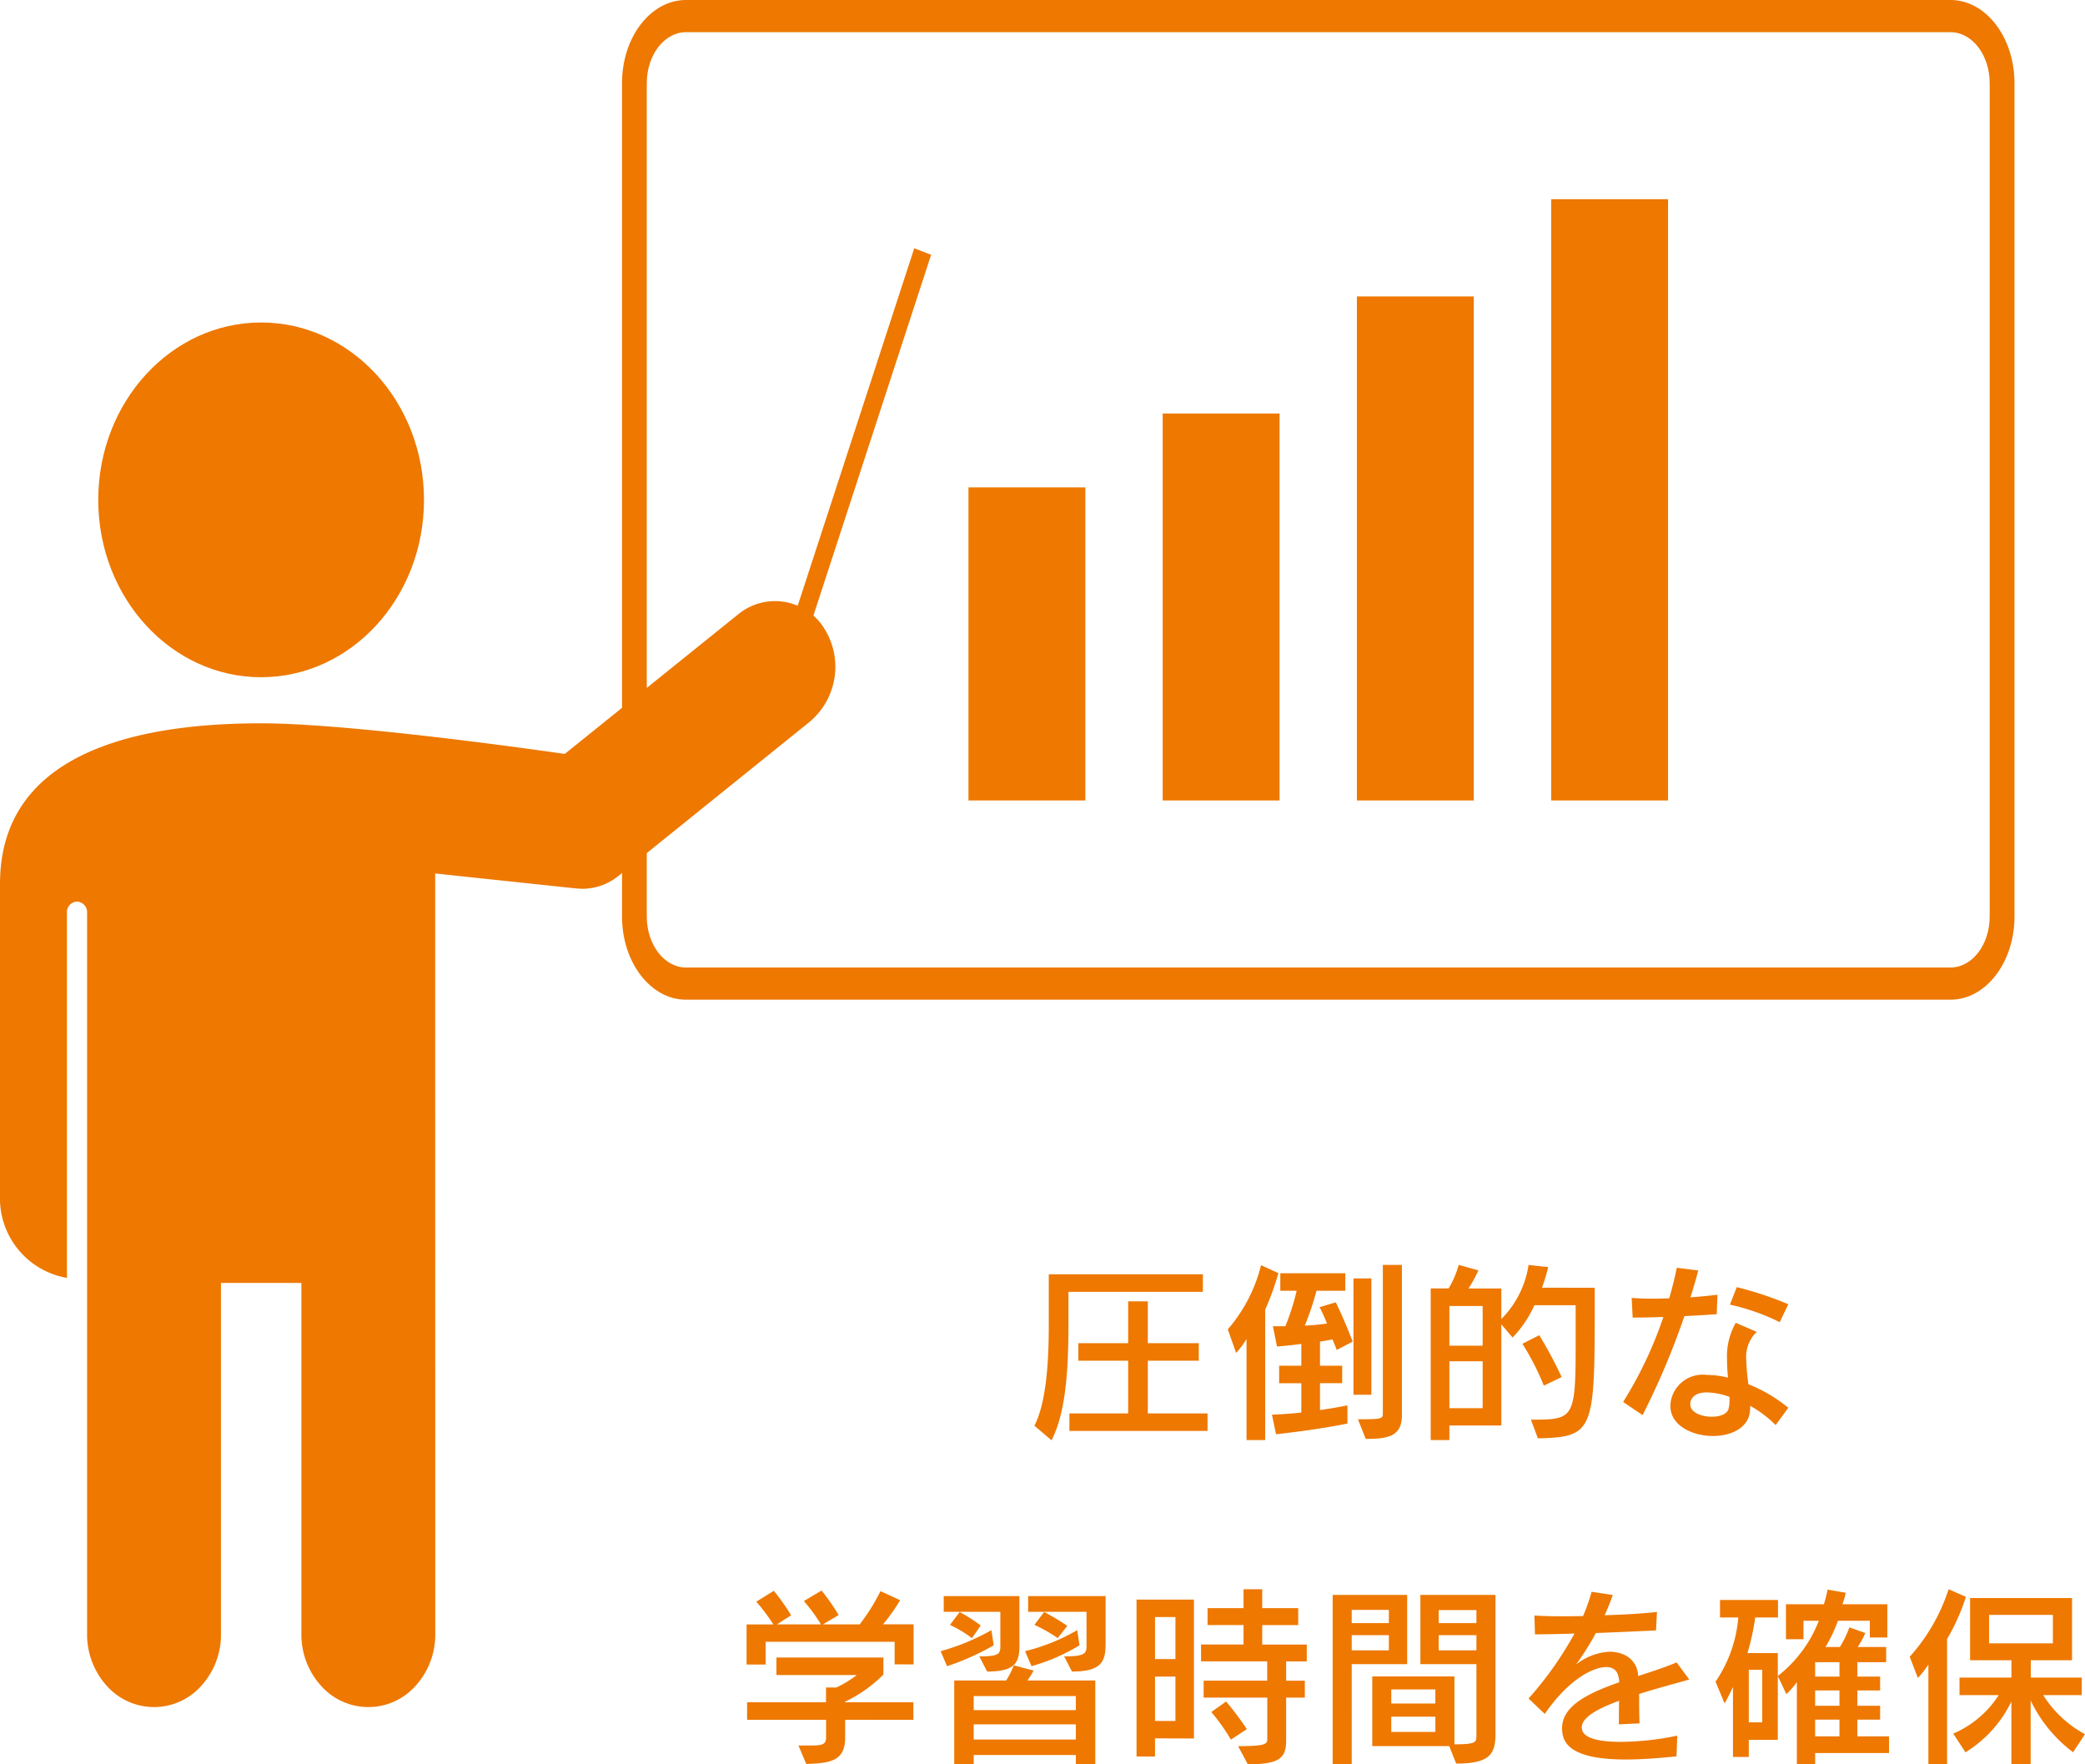
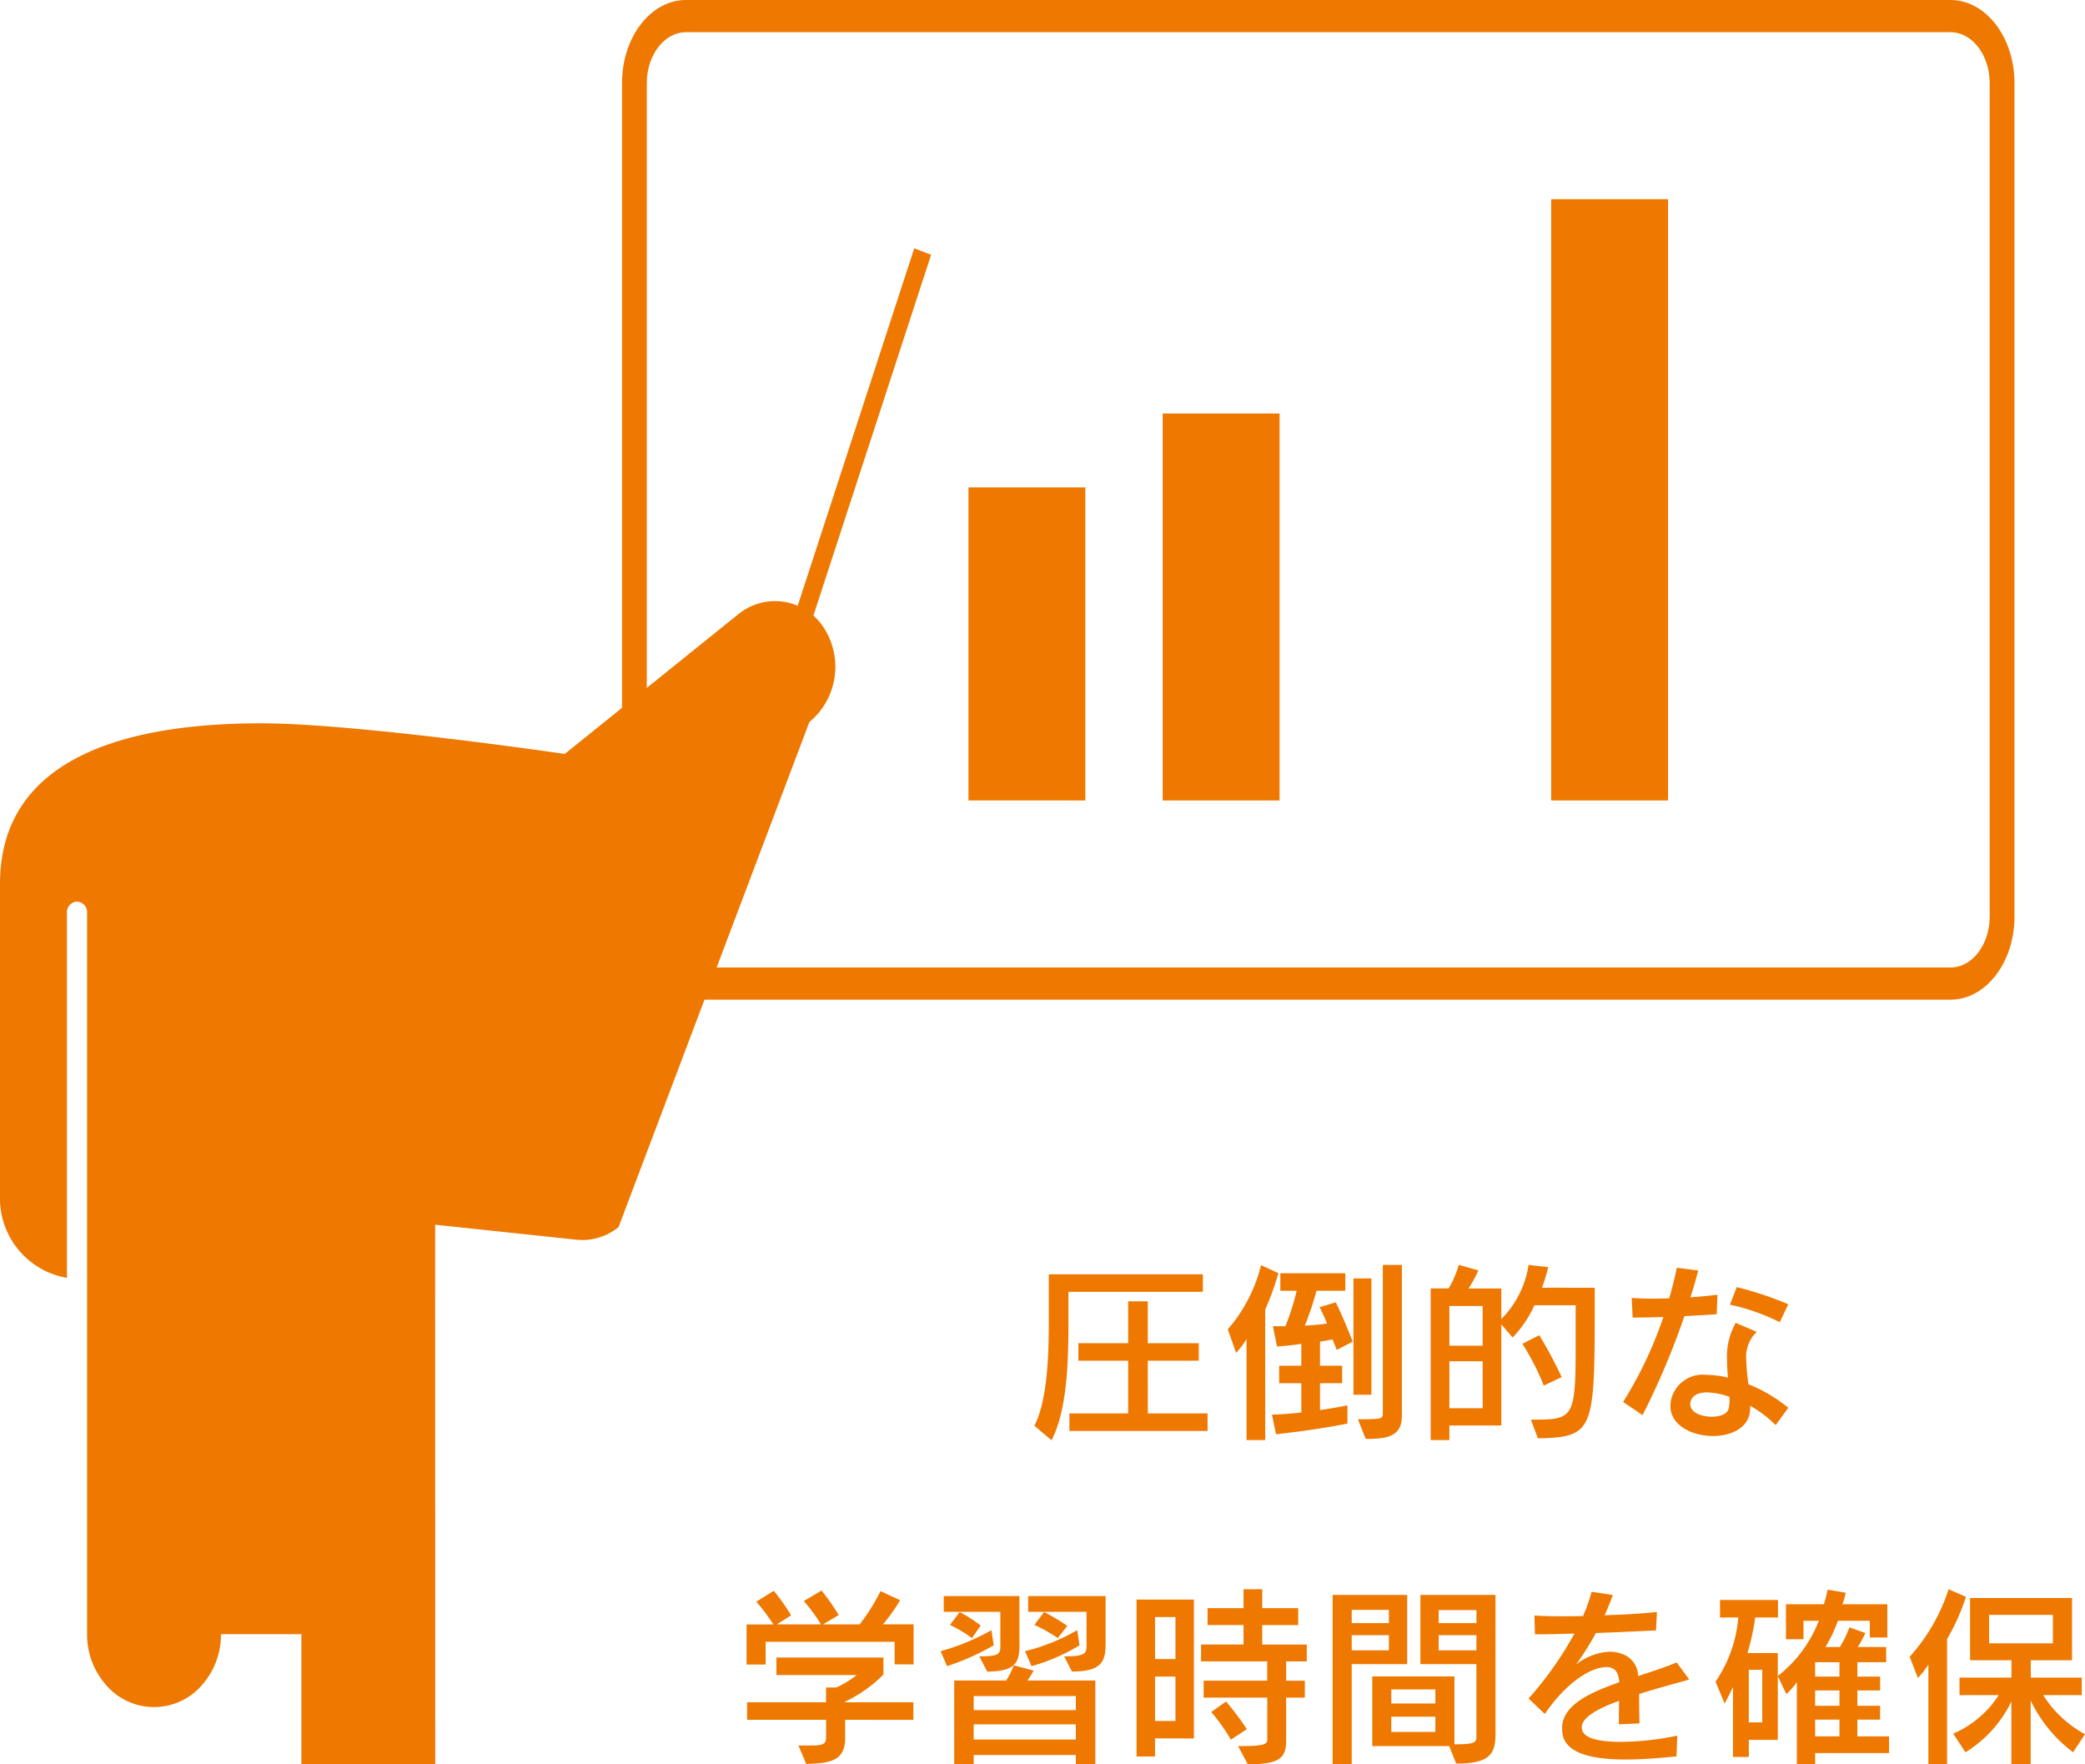
<svg xmlns="http://www.w3.org/2000/svg" width="160.75" height="136.022" viewBox="0 0 160.75 136.022">
  <g id="グループ_8259" data-name="グループ 8259" transform="translate(-378.892 -7087)">
    <g id="グループ_7849" data-name="グループ 7849" transform="translate(378.892 7059.844)">
      <rect id="長方形_10953" data-name="長方形 10953" width="9.011" height="24.135" transform="translate(74.667 64.731)" fill="#ee7800" />
      <rect id="長方形_10954" data-name="長方形 10954" width="9.011" height="29.832" transform="translate(89.642 59.035)" fill="#ee7800" />
-       <rect id="長方形_10955" data-name="長方形 10955" width="9.011" height="38.857" transform="translate(104.616 50.01)" fill="#ee7800" />
      <rect id="長方形_10956" data-name="長方形 10956" width="9.011" height="46.354" transform="translate(119.593 42.513)" fill="#ee7800" />
      <g id="グループ_7845" data-name="グループ 7845" transform="translate(0 0)">
        <g id="グループ_7848" data-name="グループ 7848">
          <path id="パス_5113" data-name="パス 5113" d="M122.478,77.071h-97.5c-2.719,0-4.93-2.873-4.93-6.407V6.407C20.044,2.873,22.255,0,24.974,0h97.5c2.716,0,4.93,2.873,4.93,6.407V70.664c0,3.534-2.214,6.407-4.93,6.407M24.974,2.482c-1.664,0-3.018,1.76-3.018,3.925V70.664c0,2.165,1.353,3.925,3.018,3.925h97.5c1.664,0,3.018-1.76,3.018-3.925V6.407c0-2.165-1.353-3.925-3.018-3.925Z" transform="translate(27.91 27.156)" fill="#ee7800" />
          <path id="パス_5114" data-name="パス 5114" d="M23.419,47.535l-1.294-.5,9.829-30.147,1.3.5Z" transform="translate(38.533 29.411)" fill="#ee7800" />
-           <path id="パス_5115" data-name="パス 5115" d="M63.689,29.159a4.472,4.472,0,0,0-6.747-1.352l-13.4,10.786s-16.11-2.361-23.414-2.361C8.888,36.233,0,39.317,0,48.617V72.648a6.221,6.221,0,0,0,5.16,6.339V50.824a.814.814,0,0,1,.776-.847.814.814,0,0,1,.779.847v55.631a5.868,5.868,0,0,0,1.511,3.973,4.87,4.87,0,0,0,7.3,0,5.868,5.868,0,0,0,1.511-3.973V79.376h6.2v27.079a5.868,5.868,0,0,0,1.511,3.973,4.87,4.87,0,0,0,7.3,0,5.868,5.868,0,0,0,1.511-3.973l-.008-58.647,10.89,1.157.455.025a4.45,4.45,0,0,0,2.794-1L62.4,36.137a5.534,5.534,0,0,0,1.291-6.978" transform="translate(0 46.687)" fill="#ee7800" />
-           <path id="パス_5116" data-name="パス 5116" d="M15.32,46.321c6.934,0,12.557-6.122,12.557-13.673S22.254,18.973,15.32,18.973,2.763,25.1,2.763,32.648,8.386,46.321,15.32,46.321" transform="translate(4.812 33.045)" fill="#ee7800" />
+           <path id="パス_5115" data-name="パス 5115" d="M63.689,29.159a4.472,4.472,0,0,0-6.747-1.352l-13.4,10.786s-16.11-2.361-23.414-2.361C8.888,36.233,0,39.317,0,48.617V72.648a6.221,6.221,0,0,0,5.16,6.339V50.824a.814.814,0,0,1,.776-.847.814.814,0,0,1,.779.847v55.631a5.868,5.868,0,0,0,1.511,3.973,4.87,4.87,0,0,0,7.3,0,5.868,5.868,0,0,0,1.511-3.973h6.2v27.079a5.868,5.868,0,0,0,1.511,3.973,4.87,4.87,0,0,0,7.3,0,5.868,5.868,0,0,0,1.511-3.973l-.008-58.647,10.89,1.157.455.025a4.45,4.45,0,0,0,2.794-1L62.4,36.137a5.534,5.534,0,0,0,1.291-6.978" transform="translate(0 46.687)" fill="#ee7800" />
        </g>
      </g>
    </g>
    <path id="パス_13269" data-name="パス 13269" d="M-16.26-10.305v-1.35H-28.14V-7.77c0,3.06-.225,6.09-1.11,7.785l1.32,1.125C-26.82-1-26.625-4.35-26.625-7.77v-2.535ZM-15.9.42V-.93h-4.605V-4.995h3.93v-1.35h-3.93V-9.57H-22.02v3.225h-3.84v1.35h3.84V-.93h-4.53V.42ZM-3.27-2.37v-8.97H-4.65v8.97ZM-.915-.78v-11.6h-1.47V-.87c0,.375-.255.39-1.92.39l.6,1.515C-1.995,1.035-.915.84-.915-.78ZM-10.44-11.745l-1.335-.615A11.936,11.936,0,0,1-14.34-7.41l.645,1.815a7.028,7.028,0,0,0,.8-1.065V1.125h1.44V-8.94A19.935,19.935,0,0,0-10.44-11.745Zm5.73,5.28c-.675-1.77-1.305-3.03-1.305-3.03L-7.26-9.12a13.488,13.488,0,0,1,.57,1.26A16.563,16.563,0,0,1-8.4-7.7a23.442,23.442,0,0,0,.9-2.685h2.22v-1.35h-5.01v1.35h1.26A18.423,18.423,0,0,1-9.9-7.65h-.96l.315,1.56c.825-.06,1.275-.12,1.875-.2v1.68h-1.71v1.35h1.71V-1c-.645.075-1.47.135-2.265.165L-10.62.675C-7.2.3-5.115-.15-5.115-.15v-1.4s-1.035.21-2.115.36v-2.07h1.71v-1.35H-7.23v-1.86c.345-.045.645-.105.96-.165.12.255.225.54.33.81ZM13.95-9.03v-1.59H9.885a14.439,14.439,0,0,0,.48-1.59L8.85-12.375a7.5,7.5,0,0,1-2.1,4.17V-10.56H4.215a9.057,9.057,0,0,0,.765-1.4l-1.515-.42a7.323,7.323,0,0,1-.78,1.815H1.305V1.125h1.44V0H6.75V-7.8l.87,1.02A8.783,8.783,0,0,0,9.3-9.27h3.18V-6c0,5.535-.225,5.55-3.45,5.55L9.57.99C13.845.9,13.95.42,13.95-9.03Zm-2.55,5.3A31.843,31.843,0,0,0,9.675-6.96l-1.3.66a19.719,19.719,0,0,1,1.65,3.225ZM5.31-6.15H2.745V-9.21H5.31Zm0,4.815H2.745V-4.95H5.31Zm23.565-8.01a26.272,26.272,0,0,0-3.975-1.32l-.525,1.35a16.413,16.413,0,0,1,3.84,1.35Zm-5.46-.735c-.63.075-1.35.15-2.085.2.225-.72.435-1.41.6-2.07l-1.65-.21c-.165.8-.36,1.575-.585,2.355-.435.015-.87.03-1.275.03-.615,0-1.17-.03-1.62-.06l.075,1.515c.7,0,1.515-.015,2.37-.045A30.944,30.944,0,0,1,16.14-1.815L17.64-.8A59.317,59.317,0,0,0,20.865-8.43c.84-.045,1.68-.09,2.49-.15Zm5.46,8.715A11.565,11.565,0,0,0,25.8-3.18a15.889,15.889,0,0,1-.165-1.845,2.652,2.652,0,0,1,.81-2.19l-1.62-.7a5.221,5.221,0,0,0-.675,2.8c0,.48.03.96.075,1.425A7.189,7.189,0,0,0,22.59-3.9a2.5,2.5,0,0,0-2.715,1.785,2.26,2.26,0,0,0-.09.615c0,1.5,1.68,2.31,3.285,2.31,1.35,0,2.655-.585,2.835-1.8a3,3,0,0,0,.03-.525A8.668,8.668,0,0,1,27.9-.03Zm-4.53-.615a2.7,2.7,0,0,1-.075.69c-.1.42-.69.615-1.29.615-.81,0-1.665-.33-1.665-.96A.615.615,0,0,1,21.33-1.8c.12-.525.6-.75,1.275-.75a5.4,5.4,0,0,1,1.74.345Zm-62.91,20.4v-3.09H-40.92a14.887,14.887,0,0,0,1.32-1.86l-1.515-.7a15.346,15.346,0,0,1-1.605,2.565h-2.835l1.215-.72a16.323,16.323,0,0,0-1.32-1.89l-1.365.81a12.929,12.929,0,0,1,1.32,1.8h-3.4l1.1-.7a16.259,16.259,0,0,0-1.335-1.89l-1.35.84a15.012,15.012,0,0,1,1.32,1.755h-2.07V18.43h1.47V16.675h9.945v1.74Zm-.015,4.275V21.34h-5.28V21.3a10.512,10.512,0,0,0,2.97-2.1V17.89h-8.25v1.35h6.195a8.1,8.1,0,0,1-1.575.96h-.795v1.14H-51.4v1.35h6.09v1.38c0,.54-.345.6-1.155.6h-.975l.6,1.425c1.83-.06,3-.21,3-2.025V22.69Zm11.865-7.245A16.4,16.4,0,0,0-28.5,14.38l-.75.99a12.042,12.042,0,0,1,1.8,1.02Zm-6.675-.03a11.592,11.592,0,0,0-1.62-1.035l-.75.99a9.116,9.116,0,0,1,1.695,1.02Zm9.63,1.35V13.15h-5.97v1.215h4.5v2.67c0,.585-.24.765-1.725.765l.6,1.17C-23.985,18.97-23.76,18.13-23.76,16.765Zm-6.645,0V13.15H-36.24v1.215h4.365v2.67c0,.585-.135.765-1.62.765l.6,1.17C-30.525,18.97-30.4,18.13-30.4,16.765Zm4.635.18-.18-1.17a15.258,15.258,0,0,1-4.02,1.62l.5,1.155A14.653,14.653,0,0,0-25.77,16.945Zm-6.615,0-.18-1.17A17.208,17.208,0,0,1-36.48,17.4l.495,1.155A19.054,19.054,0,0,0-32.385,16.945Zm7.83,9.18V19.66H-29.79a6.276,6.276,0,0,0,.48-.765l-1.53-.405a6.139,6.139,0,0,1-.585,1.17H-35.43v6.465h1.5v-.72h7.875v.72Zm-1.5-4.185H-33.93V20.86h7.875Zm0,2.265H-33.93v-1.17h7.875ZM-8.25,18.19v-1.3h-3.435v-1.5H-8.91V14.08h-2.775V12.625h-1.44V14.08H-15.9v1.305h2.775v1.5H-16.4v1.3h5.1v1.485H-16.2V20.98h4.905v3.24c0,.375-.3.5-2.25.5l.75,1.4c2.475,0,2.955-.5,2.955-1.845V20.98H-8.4V19.675H-9.84V18.19Zm-8.7,5.94V13.42h-4.425v12.1h1.425v-1.4Zm4.08-.72a22.783,22.783,0,0,0-1.6-2.13l-1.14.81A14.786,14.786,0,0,1-14.1,24.22Zm-5.505-5.4H-19.95V14.77h1.575Zm0,4.77H-19.95V19.36h1.575ZM6.3,23.755V13.06H.51V18.4H4.83v5.52c0,.51-.045.66-1.695.66V19.345H-3.2v5.37H2.73l.54,1.35C5.865,26.065,6.3,25.33,6.3,23.755ZM-.51,18.4V13.06H-6.255V26.125h1.47V18.4Zm-1.41-3.165H-4.785v-1.02H-1.92Zm6.75,0H1.92V14.23H4.83Zm0,2.1H1.92v-1.17H4.83Zm-6.75,0H-4.785v-1.17H-1.92Zm3.585,4.1h-3.4V20.35h3.4Zm0,2.19h-3.4V22.45h3.4ZM21.24,19.585l-.975-1.32c-.915.39-1.95.72-2.97,1.05a1.812,1.812,0,0,0-1.035-1.62,2.749,2.749,0,0,0-1.17-.255,4.591,4.591,0,0,0-2.58.99A21.819,21.819,0,0,0,14.04,16c1.65-.06,3.21-.135,4.635-.2l.075-1.425c-1.035.12-2.55.21-4.035.255.255-.555.465-1.1.63-1.56L13.71,12.82a14.015,14.015,0,0,1-.66,1.875c-.48,0-.945.015-1.395.015-.9,0-1.71-.015-2.355-.06L9.345,16.1c1.02,0,2.16-.03,3.045-.06a27.056,27.056,0,0,1-3.54,5.01L10.1,22.24c1.785-2.61,3.69-3.615,4.74-3.615a1.071,1.071,0,0,1,.465.09c.36.165.495.51.54,1.08-2.4.84-4.41,1.815-4.41,3.54a2.542,2.542,0,0,0,.06.57c.345,1.455,2.46,1.845,4.845,1.845,1.32,0,2.7-.12,3.915-.24l.06-1.6a21.432,21.432,0,0,1-4.365.48c-1.515,0-2.79-.225-2.97-.915a.878.878,0,0,1-.03-.195c0-.78,1.23-1.455,2.88-2.055-.015.6-.015,1.17-.015,1.815l1.59-.075c-.03-.87-.03-1.62-.03-2.265C18.66,20.29,20.025,19.93,21.24,19.585Zm15.4,5.67v-1.29H34.2v-1.29h1.755V21.61H34.2V20.425h1.755V19.36H34.2V18.25h2.22V17.08H34.23A8.084,8.084,0,0,0,34.815,16l-1.23-.435a7.983,7.983,0,0,1-.735,1.515H31.74a11.128,11.128,0,0,0,.96-2.025h2.46v1.29h1.35V13.78H33.045a4.956,4.956,0,0,0,.255-.885l-1.395-.24a10.315,10.315,0,0,1-.285,1.125H28.695v2.7h1.35V15.055H31.23a10.012,10.012,0,0,1-3.165,4.26l.66,1.395a5.607,5.607,0,0,0,.81-.93v6.345h1.41v-.87ZM28.08,14.8V13.45H23.61V14.8h1.41a10.221,10.221,0,0,1-1.755,4.95l.7,1.68s.315-.555.645-1.275v5.4H25.83v-1.32h2.235v-6.69h-2.34a18.239,18.239,0,0,0,.6-2.745Zm4.74,4.56H30.945V18.25H32.82Zm-5.955,3.525H25.83v-4.05h1.035ZM32.82,21.61H30.945V20.425H32.82Zm0,2.355H30.945v-1.29H32.82ZM42.57,13.21l-1.335-.585a14.424,14.424,0,0,1-3,5.205l.63,1.635a6.819,6.819,0,0,0,.81-1.035v7.695h1.44v-9.66A16.2,16.2,0,0,0,42.57,13.21ZM51.75,23.8a8.669,8.669,0,0,1-3.225-3.015H51.5v-1.35h-3.93V18.1h3.18V13.3h-7.86v4.8H46.08v1.335H42.075v1.35H45.1a7.835,7.835,0,0,1-3.51,2.97l.945,1.44a9.413,9.413,0,0,0,3.54-3.915v4.845h1.485V21.2a10.8,10.8,0,0,0,3.27,3.99Zm-2.475-7.005h-4.92V14.6h4.92Z" transform="translate(487.892 7196.897)" fill="#ee7800" />
  </g>
</svg>